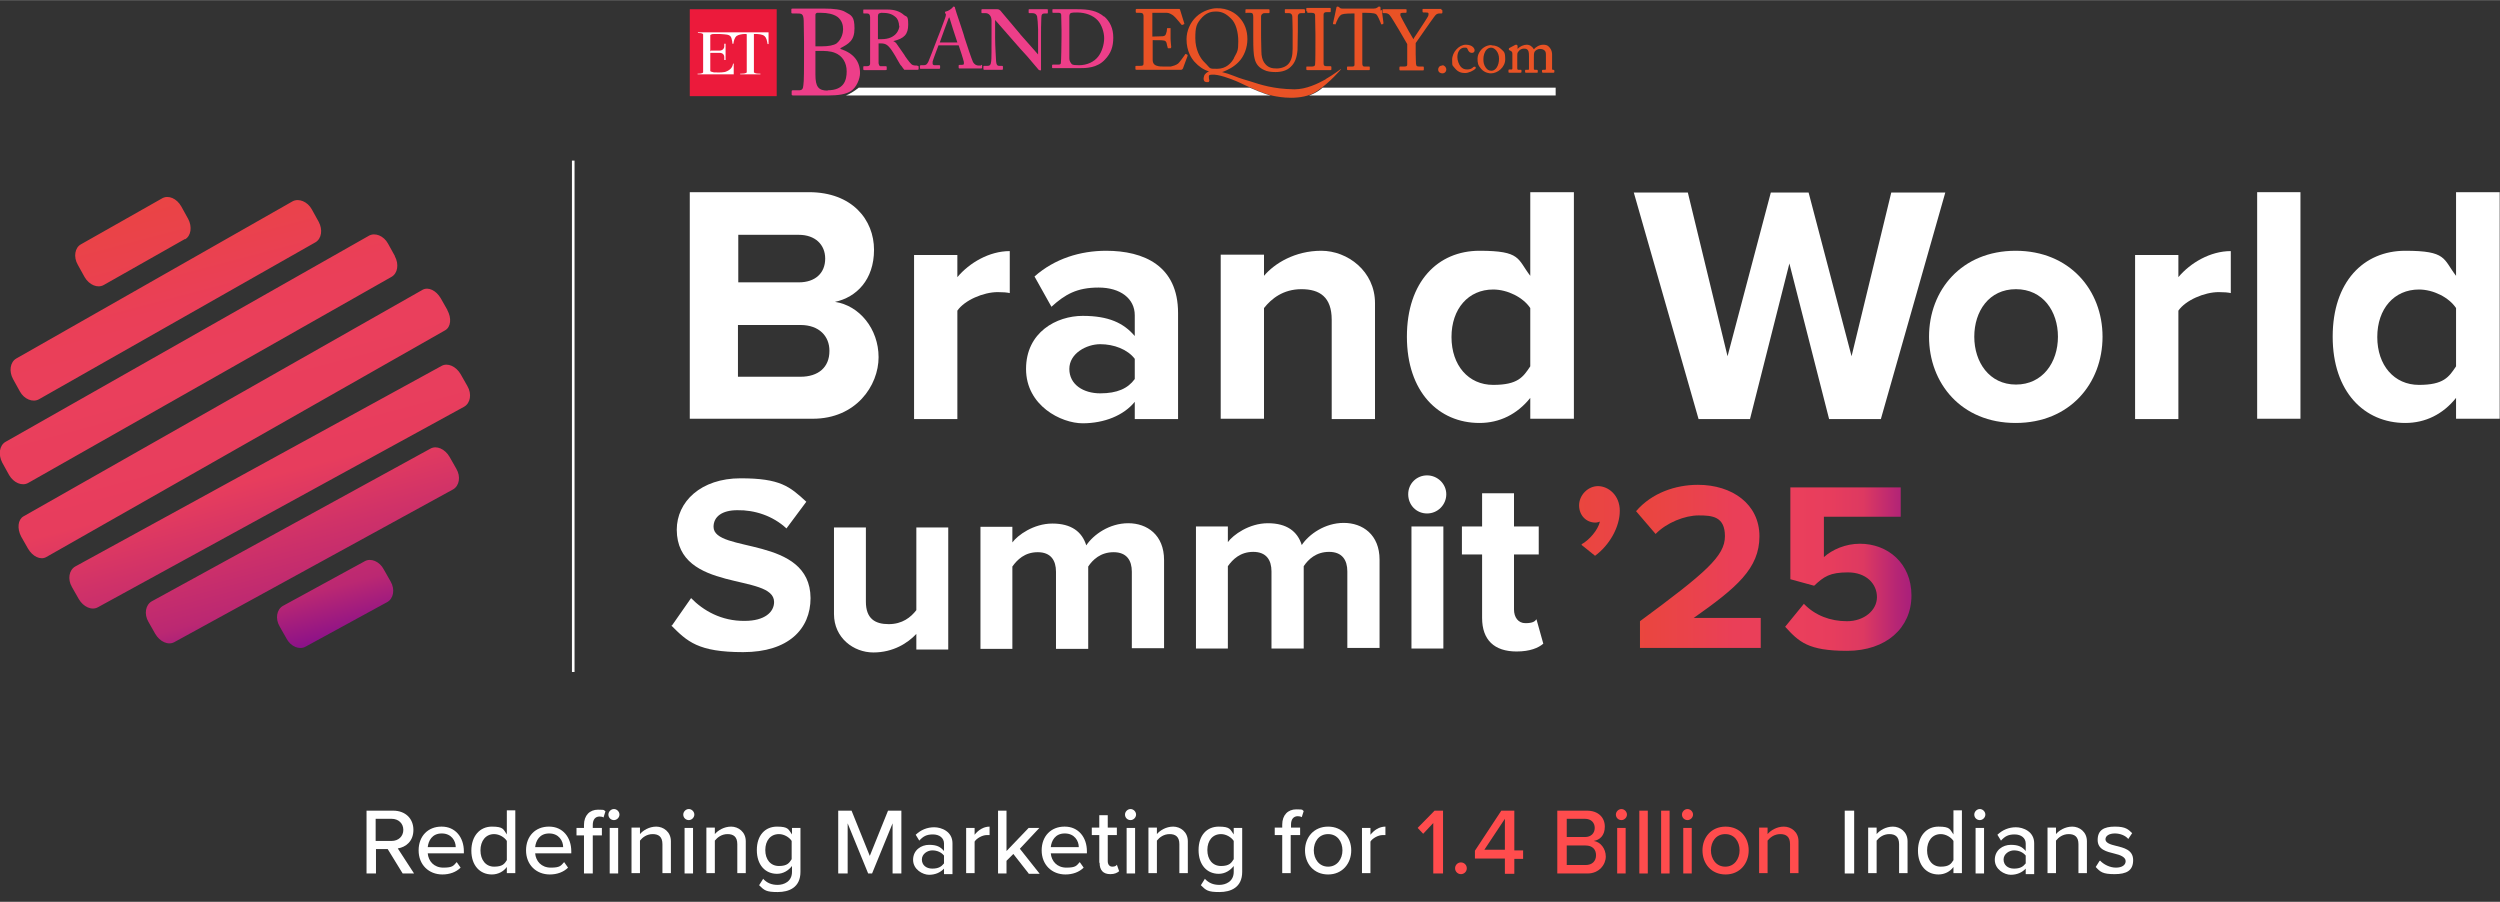
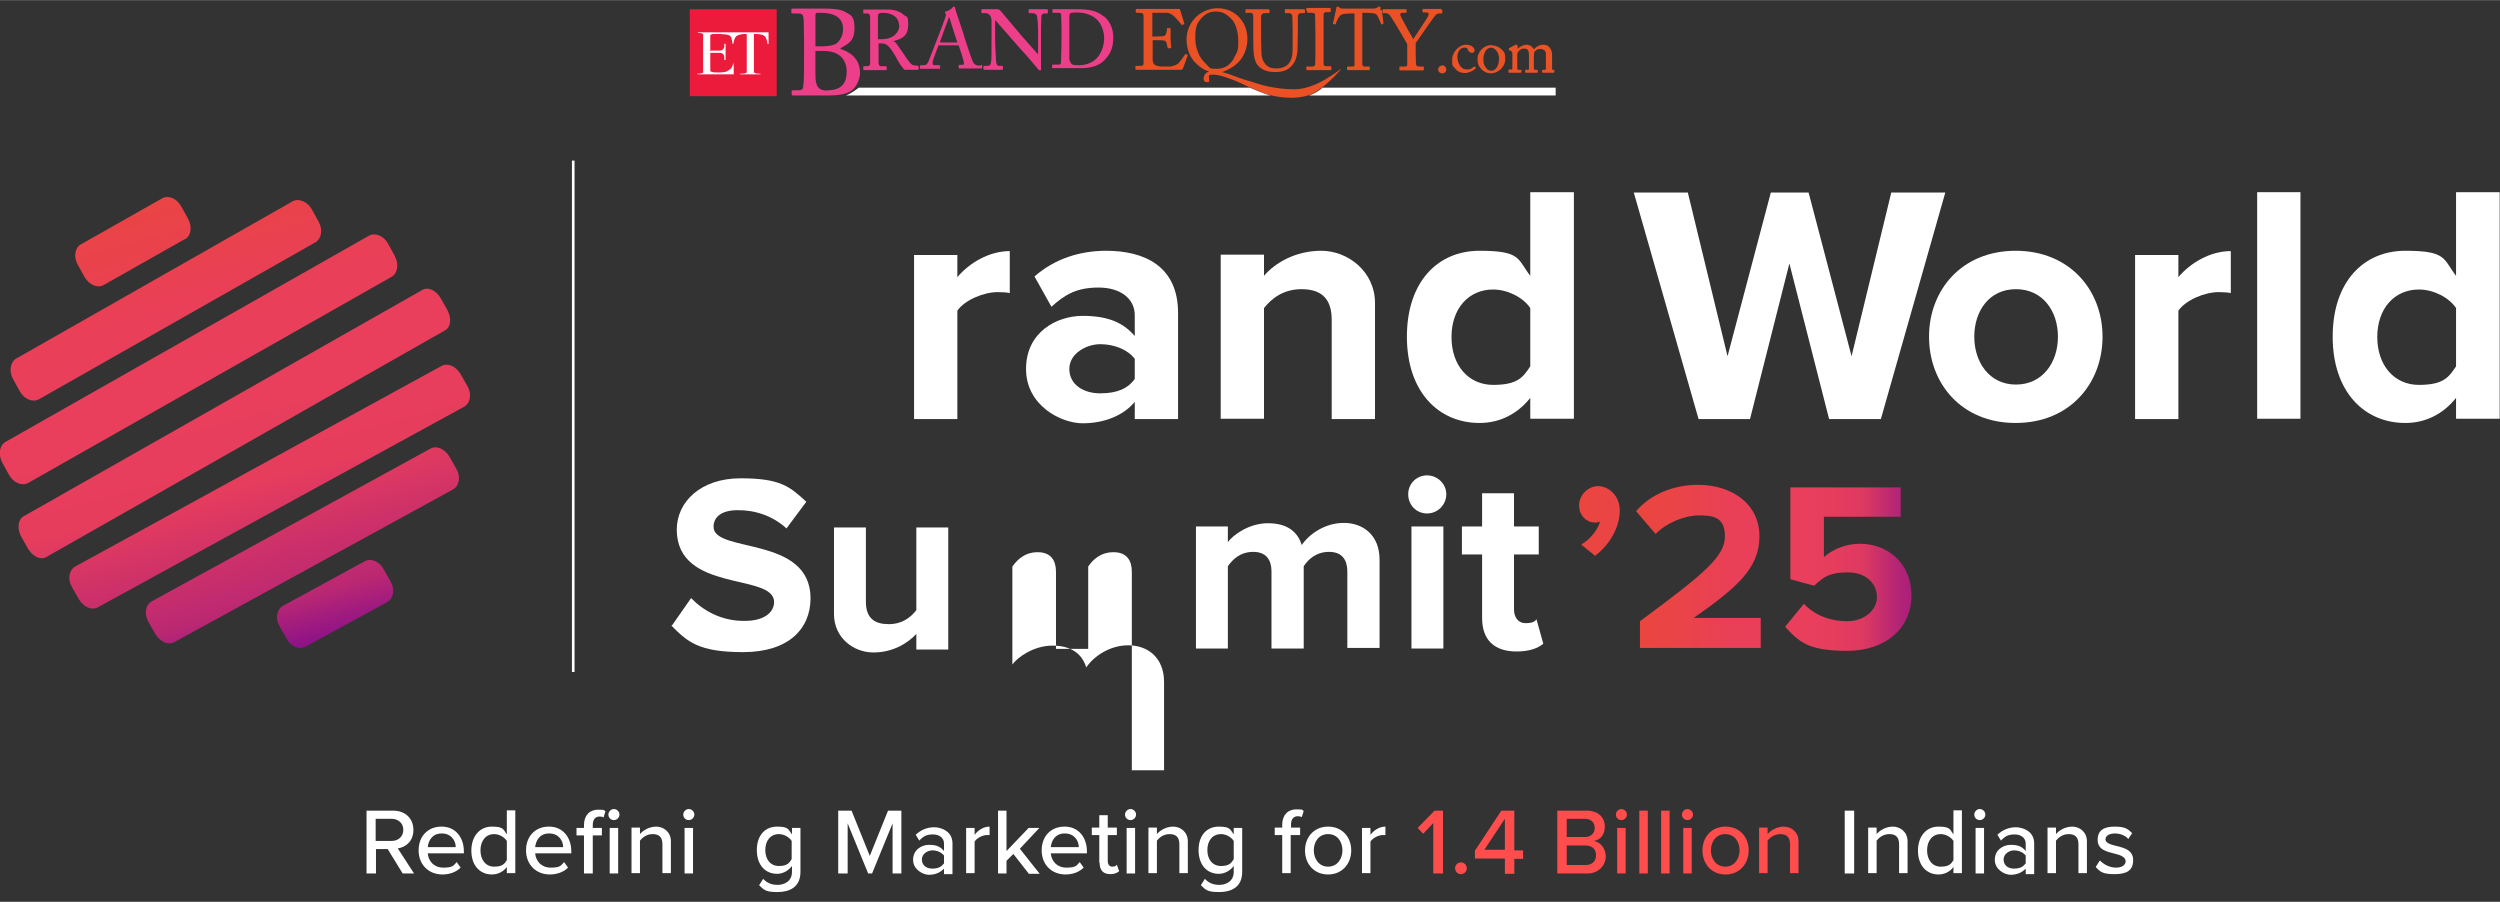
<svg xmlns="http://www.w3.org/2000/svg" version="1.2" viewBox="0 0 768 277" width="571" height="206">
  <rect x="0" y="0" width="768" height="277" fill="#333333" stroke="none" />
  <title>BW-25-1</title>
  <defs>
    <linearGradient id="g1" x2="1" gradientUnits="userSpaceOnUse" gradientTransform="matrix(48.9,183.5,-183.739,48.964,47.3,37.5)">
      <stop offset="0" stop-color="#ea4738" />
      <stop offset=".2" stop-color="#ea424c" />
      <stop offset=".3" stop-color="#ea3f58" />
      <stop offset=".4" stop-color="#ea3f5c" />
      <stop offset=".6" stop-color="#e73d5d" />
      <stop offset=".7" stop-color="#d03268" />
      <stop offset=".8" stop-color="#bb2872" />
      <stop offset=".9" stop-color="#800c8e" />
      <stop offset="1" stop-color="#67009b" />
    </linearGradient>
    <linearGradient id="g2" x2="1" gradientUnits="userSpaceOnUse" gradientTransform="matrix(122.5,0,0,209.72,483.6,160)">
      <stop offset="0" stop-color="#ea463d" />
      <stop offset=".2" stop-color="#ea424e" />
      <stop offset=".3" stop-color="#ea3f58" />
      <stop offset=".5" stop-color="#ea3f5c" />
      <stop offset=".6" stop-color="#e73d5d" />
      <stop offset=".7" stop-color="#dd3961" />
      <stop offset=".8" stop-color="#b72674" />
      <stop offset=".9" stop-color="#9a1882" />
      <stop offset="1" stop-color="#67009b" />
    </linearGradient>
    <linearGradient id="g3" x2="1" gradientUnits="userSpaceOnUse" gradientTransform="matrix(99.5,0,0,59.982,502.7,174.4)">
      <stop offset="0" stop-color="#ea463d" />
      <stop offset=".2" stop-color="#ea424e" />
      <stop offset=".3" stop-color="#ea3f58" />
      <stop offset=".5" stop-color="#ea3f5c" />
      <stop offset=".6" stop-color="#e73d5d" />
      <stop offset=".7" stop-color="#dd3961" />
      <stop offset=".8" stop-color="#b72674" />
      <stop offset=".9" stop-color="#9a1882" />
      <stop offset="1" stop-color="#67009b" />
    </linearGradient>
  </defs>
  <style>
		.s0 { fill: #e95325 } 
		.s1 { fill: #ec1a3b } 
		.s2 { fill: #ffffff } 
		.s3 { fill: #ed3e89 } 
		.s4 { fill: #ea5225 } 
		.s5 { fill: none;stroke: #ffffff;stroke-miterlimit:10;stroke-width: .8 } 
		.s6 { fill: url(#g1) } 
		.s7 { fill: url(#g2) } 
		.s8 { fill: url(#g3) } 
		.s9 { fill: #ff4c4d } 
	</style>
  <g>
    <g>
      <g>
        <path class="s0" d="m443.1 20.1c-1.1 0-1.3 0.9-1.3 1.2 0 1 0.9 1.2 1.3 1.2 0.7 0 1.2-0.5 1.2-1.2 0-0.7-0.6-1.3-1.2-1.3z" />
        <path class="s0" d="m453 20.5h-0.3c-0.6 0.6-1.1 0.8-2 0.8-0.9 0-1.5-0.3-2-0.9-0.5-0.6-1-1.8-1-2.9 0-1.9 1.1-2.9 2.1-2.9 1 0 0.8 0 1.2 0.8 0.3 0.6 0.7 0.8 1.2 0.8 0.5 0 0.8-0.3 0.8-0.8 0-0.5-0.6-1.7-2.7-1.7-2.1 0-4.2 2.3-4.2 4.6 0 2.3 0.1 1.6 0.9 2.7 1 1.2 2.1 1.4 3.1 1.4 1 0 2.6-0.7 3.2-1.4 0.1-0.1 0.1-0.3 0-0.4l-0.2-0.2h-0.1z" />
        <path class="s0" d="m458.2 13.8c-0.9 0-1.8 0.3-2.6 0.9-1.2 1-1.7 2.3-1.7 3.2 0 1.4 0.1 2.1 1.1 3.2 1.1 1.3 2.6 1.4 3 1.4 2.1 0 4.4-1.9 4.4-4.3 0-2.4-0.4-2.3-1.3-3.2-0.6-0.6-1.6-1.1-2.8-1.1h-0.1zm0 7.9c-0.8 0-1.3-0.3-1.8-1-0.6-0.9-0.7-1.6-0.7-2.6 0-1 0.3-2.2 1-2.9 0.5-0.5 1-0.6 1.4-0.6 1 0 2.4 1.3 2.4 3.4 0 2.1-1 3.7-2.3 3.7z" />
        <path class="s0" d="m477.6 21.4h-0.5c-0.2 0-0.3 0-0.3-0.3v-4.3c0-1.4-0.5-1.9-0.9-2.4-0.5-0.6-1.2-0.7-1.8-0.7-1.2 0-2.3 0.7-2.9 1.4-0.5-0.9-1.3-1.4-2.2-1.4-0.9 0-2.1 0.5-2.8 1.3v-0.9c0-0.2-0.2-0.4-0.4-0.4-0.2 0-0.2 0-0.4 0.1l-1.7 0.9c0 0-0.2 0.1-0.2 0.3 0 0.3 0.1 0.3 0.2 0.4l0.4 0.2c0.4 0.2 0.5 0.5 0.5 0.9v4.4c0 0.4-0.1 0.4-0.2 0.4h-0.6c-0.2 0-0.4 0-0.4 0.3v0.4c0 0.2 0 0.3 0.3 0.3 0.3 0 0.1 0 0.2 0h3.2c0.3 0 0.3-0.2 0.3-0.3v-0.3c0-0.2 0-0.3-0.3-0.3h-0.7c0 0-0.3 0-0.3-0.4v-3.8c0-0.5 0-0.9 0.2-1.2 0.5-0.8 1.2-1.1 1.8-1.1 0.6 0 0.9 0.1 1.1 0.3 0.3 0.3 0.5 0.6 0.5 2v4c0 0.1 0 0.2-0.3 0.2h-0.6c-0.3 0-0.3 0.1-0.3 0.3v0.3c0 0.3 0.2 0.3 0.2 0.3h3.5c0.2 0 0.2-0.1 0.2-0.3v-0.3c0-0.2-0.2-0.3-0.3-0.3h-0.6c-0.1 0-0.3 0-0.3-0.3v-3.5c0-0.8 0-1.2 0.2-1.7 0.3-0.5 1-0.9 1.6-0.9 0.6 0 1 0.1 1.4 0.4 0.4 0.3 0.5 0.7 0.5 1.4v4.3c0 0.2 0 0.3-0.3 0.3h-0.5c-0.2 0-0.4 0-0.4 0.3v0.3q0 0.3 0.3 0.3h3.3c0 0 0.2 0 0.2-0.3v-0.3c0-0.2-0.2-0.3-0.3-0.3z" />
      </g>
      <g>
        <g>
          <path fill-rule="evenodd" class="s1" d="m211.9 2.8h26.7v26.7h-26.7z" />
          <path class="s2" d="m218.4 15.5h2.7c0.8 0 1.4-0.6 1.4-1.3v-0.8h0.4v5h-0.4v-0.9c0-0.8-0.6-1.3-1.4-1.3h-2.9v2.9 2.7c0.1 0.2 0.8 0.3 1.1 0.4 1.1 0 2.1 0.1 3.2-0.1 0.3 0 0.6-0.2 0.9-0.3 1-0.5 1.6-1.1 1.8-2.3h0.2v3.3h-11.1v-0.2c0.4 0 1.5 0 1.7-0.4v-11.7c0 0-0.1-0.1-0.2-0.2-0.4-0.2-1-0.2-1.4-0.2v-0.2h21.7v3.6h-0.3c-0.2-1.1-0.3-1.9-1-2.5-0.6-0.5-1.9-0.6-2.8-0.6-0.9 0-0.4 0-0.4 0v11.8c0 0 0.1 0.1 0.3 0.2 0.4 0.2 1.2 0.2 1.7 0.2v0.2h-6.2v-0.2c0.5 0 1.3 0 1.7-0.2 0.1 0 0.2-0.1 0.3-0.2v-11.4q0-0.4-0.1-0.4h-0.4c-0.8 0-2 0.2-2.6 0.6-0.7 0.6-0.9 1.6-1 2.4h-0.3c0-0.5-0.1-0.9-0.2-1.3-0.2-1.3-1-1.5-2.3-1.6-0.8-0.1-1.7-0.1-2.6-0.1-0.9 0-1.1 0-1.5 0.2-0.1 0-0.2 0.1-0.2 0.2v2.1 2.9" />
        </g>
        <g>
          <path class="s3" d="m258.1 14.8c2.7-1.4 4.4-2.4 4.4-6.1 0-3.7-0.9-4-2.9-5.1-1.2-0.7-3.3-1-6.6-1-3.3 0-1.6 0-2.4 0h-7.1c-0.2 0-0.4 0-0.4 0.3v0.9c0 0.2 0.1 0.3 0.4 0.3h1.1c1.7 0 2.2 0 2.3 2.2 0 0.7 0.1 5.2 0.1 6.6v4.4c0 3 0 7.9-0.2 8.8-0.1 1.1-0.3 1.6-1.4 1.6h-1.8c-0.3 0-0.4 0.1-0.4 0.3v1q0 0.3 0.6 0.3h10.4c3.5 0 5.6-0.4 7.1-1.3 1.8-1.1 2.9-3.8 2.9-5.6 0-3.6-2-6.1-6-7.4v-0.2zm-6.3-10.9h0.4c2.1 0 3.8 0.4 5 1.2 1.5 1.1 1.8 2.7 1.8 3.8 0 1.1-0.4 3.1-2 4.4-0.9 0.6-2.5 0.9-4.6 0.9-2.1 0-1.2 0-1.9 0v-9.7c0-0.3 0.2-0.5 0.5-0.6zm2.5 23.9c-2.9 0-3.8-1.2-3.8-4.9v-7.3h1.1c1.8 0 3.4 0 4.9 0.6 2.3 0.9 3.6 3 3.6 5.7 0 2.7-0.8 5.8-5.9 5.8z" />
          <path class="s3" d="m281.8 20.1c-0.8 0-1.3 0-1.8-0.4-0.5-0.4-2.1-2.6-2.2-2.9-0.2-0.3-2-2.9-2.3-3.3-0.1-0.2-0.5-0.7-1.1-0.9 3.4-0.8 4.6-2.1 4.6-5.1 0-3-0.5-2.2-1.4-3-1.1-1-2.8-1.6-4.8-1.6-2 0-0.6 0-1.1 0h-6.3c-0.2 0-0.2 0-0.2 0.3v0.6c0 0.2 0 0.3 0.2 0.3h1q0.9 0 0.9 1.2v14.2c0 0.5-0.3 0.8-0.9 0.8h-1c-0.2 0-0.2 0.2-0.2 0.3v0.6c0 0.1 0 0.3 0.3 0.3h6.5c0.3 0 0.4 0 0.4-0.3v-0.6c0-0.1 0-0.3-0.3-0.3h-1.6c-0.4 0-0.5-0.5-0.6-0.9v-6.1h0.8c1.5 0 2.1 0.7 2.7 1.4 0.3 0.3 1.5 2.2 1.6 2.4 0 0 0.3 0.5 0.5 0.9 0.5 0.8 1 1.8 1.2 2l0.2 0.2c0.3 0.4 0.7 1 0.9 1.2h4.1c0.3 0 0.3-0.2 0.3-0.3v-0.6c0-0.2 0-0.3-0.3-0.3h-0.1zm-5.5-12.3c0 1.2-1 4.2-5.5 4.2-4.5 0-0.7 0-1.1 0v-7.1c0-0.4 0.1-0.6 0.3-0.8 0.2 0 0.5-0.2 0.8-0.2 2 0 3.1 0.3 4.2 1.2 0.8 0.6 1.2 1.8 1.2 2.8h0.1z" />
          <path class="s3" d="m301.4 20.1h-0.8c-0.5 0-1.2-0.2-1.7-1.1-0.4-0.8-2-5.6-2.6-7.5-0.2-0.9-0.9-2.8-1.5-4.7-0.6-1.8-1.2-3.5-1.4-4.3 0-0.3-0.1-0.5-0.4-0.5-0.3 0-0.2 0-0.3 0.2-0.3 0.4-1.4 1.2-2.1 1.3-0.3 0-0.3 0.2-0.3 0.3 0 0.1 0 0.2 0.2 0.4 0.2 0.2 0 0.5 0 0.8-0.1 0.5-1 2.7-1.6 4.4-0.4 1.1-0.8 2.1-0.9 2.3-0.8 2.1-2.6 6.8-2.8 7.2-0.4 0.8-0.7 1.1-1.4 1.1h-0.9c-0.2 0-0.3 0.1-0.3 0.2v0.6c0 0.1 0 0.3 0.2 0.3h5.7q0.3 0 0.3-0.3v-0.6c0-0.2-0.2-0.2-0.3-0.2h-1.2c-0.3 0-0.8 0-0.8-0.5 0-0.5 0-0.2 0-0.4v-0.2c0.1-0.5 1.5-4.2 1.8-5h6.2c0.4 1.1 1.4 4.2 1.6 5.1v0.7c-0.1 0.1-0.3 0.2-0.7 0.2h-0.6c-0.1 0-0.3 0-0.3 0.2v0.6q0 0.3 0.3 0.3h6.6c0.1 0 0.3 0 0.3-0.3v-0.6c0-0.2-0.1-0.2-0.3-0.2zm-7.3-7.1h-5.4c0.3-1 2.6-7.1 2.7-7.4 0.1-0.3 0.2-0.3 0.2-0.3 0 0 0 0 0.1 0.2 0.1 0.4 2 6.4 2.4 7.5z" />
          <path class="s3" d="m322 2.8h-5.8c-0.1 0-0.2 0-0.2 0.2v0.7c0 0.2 0 0.3 0.2 0.3h0.9c0.8 0 1.3 0.3 1.5 1 0.1 0.4 0.3 2.8 0.3 3.9v7.8c-0.5-0.6-3-3.4-4.5-5.1-0.7-0.7-1.1-1.3-1.2-1.4l-5.9-7c-0.2-0.2-0.5-0.4-0.9-0.4h-4.7q-0.2 0-0.2 0.2v0.7c0 0.2 0 0.3 0.2 0.3h1.1c0.9 0 1.8 0.8 1.8 2.3v4.4c0 4.6 0 7.5-0.1 8-0.1 1.3-0.5 1.5-1.2 1.5h-1q-0.2 0-0.2 0.2v0.7c0 0 0 0.3 0.2 0.3h5.5c0.2 0 0.3 0 0.3-0.3v-0.6c0-0.2 0-0.3-0.3-0.3h-0.8c-0.7 0-0.9-0.4-1-1.4 0-0.5-0.3-4.6-0.3-7.1v-5.6c0.4 0.4 5.3 6.1 5.6 6.4 0.1 0.1 1 1.1 2.1 2.4 0.6 0.7 1.4 1.5 2.1 2.3l3.4 4c0 0.1 0.4 0.4 0.7 0.4 0.3 0 0.2-0.3 0.2-0.7v-9.6c0-1.7 0-4.2 0.1-5.9 0-1 0.3-1.3 1-1.3h0.8c0.1 0 0.2 0 0.2-0.3v-0.6q0-0.3-0.3-0.3h0.4z" />
          <path class="s3" d="m339.2 5.1c-2.2-1.9-4.9-2.3-8.2-2.3-3.3 0-1 0-1.8 0h-5.7c-0.2 0-0.2 0-0.2 0.2v0.7c0 0.2 0.2 0.2 0.3 0.2h1.4c0.6 0 0.9 0 1 0.6 0 0.4 0.1 4 0.1 4.7v1.9c0 2.1-0.1 7.7-0.2 8.2 0 0.4-0.3 0.5-0.7 0.5h-1.7c-0.2 0-0.3 0.1-0.3 0.2v0.7q0 0.2 0.2 0.2h8.2c1.9 0 5.5 0 7.9-2.7 1.8-1.9 2.5-3.9 2.5-6.7 0-2.8-1-4.9-2.8-6.5zm-10.7 12.8v-12.8c0-0.5 0.1-0.9 0.4-1.1 0.4-0.2 1.4-0.2 2-0.2 2.6 0 4.9 0.9 6.3 2.4 1.2 1.3 2 3.6 2 5.5 0 1.9-0.7 4.2-1.8 5.6-1.3 1.7-3.5 2.7-5.9 2.7-2.4 0-2.2-0.3-2.6-0.8-0.3-0.5-0.4-0.8-0.4-1.4z" />
        </g>
        <g>
          <path class="s4" d="m364.8 16.8l-0.4-0.2c-0.2-0.1-0.4 0-0.4 0.2-0.4 0.6-1.8 2.5-2.1 2.7-0.6 0.5-1.8 0.8-2.2 0.9h-2.3c-0.5 0-1.4 0-1.9-0.2-0.9-0.2-1.4-0.8-1.4-1.9v-6c1.8 0 2.8 0 3.3 0.1 0.6 0 0.9 0.4 1 0.9 0 0.2 0.2 0.9 0.3 1.2 0 0.1 0 0.2 0.1 0.3h0.8c0.1-0.1 0.2-0.2 0.2-0.4 0-0.3-0.2-1.7-0.2-2.7v-3.1h-0.8c-0.2 0-0.3 0-0.3 0.2 0 0.5-0.1 1-0.2 1.2-0.2 0.8-0.4 1-1.1 1.1-0.3 0-2.7 0.1-3.2 0.1v-7.3h4.5c0.6 0 1.3 0.4 1.9 0.8 0.6 0.4 2.5 2.8 2.6 2.9 0 0 0 0 0.2 0h0.1l0.4-0.2c0.2 0 0.1-0.2 0.1-0.3l-1.3-4.2c0 0-0.1-0.2-0.3-0.2h-13c-0.2 0-0.3 0.2-0.3 0.2v0.7c0 0.3 0.2 0.3 0.3 0.3h0.9c0.9 0 1.1 0.2 1.2 0.9v14.3c0 0.9 0 1.1-1.2 1.1h-1c-0.1 0-0.3 0-0.3 0.2v0.7c0 0.1 0 0.3 0.3 0.3h13.7c0.3 0 0.5-0.2 0.6-0.4l1.4-3.8c0-0.2 0.1-0.3 0-0.4z" />
          <path class="s4" d="m382.9 3.9h1.2c0.7 0 0.9 0.3 0.9 1.3v6.3c0 3.5 0.1 5.3 0.4 6.4 0.4 1.8 1.4 2.9 3 3.6 0.8 0.4 2 0.6 3.4 0.6 2 0 3.6-0.5 4.7-1.6 1.3-1.2 1.9-2.8 2.1-5.2 0-1 0.1-5.7 0.1-6v-4.4c0-0.3 0.2-0.9 1-0.9h1c0.2 0 0.2-0.2 0.2-0.3v-0.6c0 0 0-0.3-0.3-0.3h-5.7c-0.2 0-0.2 0-0.2 0.3v0.6c0 0 0 0.3 0.2 0.3h1.1c0.6 0 1 0.4 1 1.1 0 0.7 0.1 2.3 0.1 4.2v5.7c0 2.1-0.4 3.6-1.3 4.6-0.8 0.9-2.2 1.4-3.6 1.4-1.4 0-2.8-0.2-3.9-1.9-0.5-0.8-0.8-1.9-0.8-3.3-0.1-3.5-0.1-5-0.1-5.6v-5.2c0-0.5 0.4-1 1.1-1h1.2c0.2 0 0.3 0 0.3-0.3v-0.7q0-0.2-0.3-0.2h-6.8c-0.2 0-0.3 0-0.3 0.3v0.6c0 0.2 0 0.3 0.2 0.3z" />
          <path class="s4" d="m401.5 3.9h1.4c0.9 0 1.1 0.3 1.1 0.8 0 0.5 0.1 5.2 0.1 5.8v1.8c0 1.5 0 7.1-0.1 7.4 0 0.6-0.5 0.7-1 0.7h-1.4c-0.2 0-0.3 0-0.3 0.2v0.7c0 0.1 0.1 0.2 0.3 0.2h7.1c0.3 0 0.3-0.2 0.3-0.2v-0.7q0-0.3-0.3-0.3h-1c-0.8 0-1.1-0.1-1.1-0.9v-15c0-0.5 0.4-0.7 0.8-0.7h1.1c0.2 0 0.3 0 0.3-0.3v-0.7c0-0.2 0-0.3-0.2-0.3h-7.1c-0.1 0-0.2 0-0.2 0.2v0.7c0 0 0.1 0.2 0.3 0.2v0.4z" />
          <path class="s4" d="m424.1 3.2v-0.7c0-0.3 0-0.5-0.3-0.5-0.3 0-0.2 0-0.3 0l-0.4 0.3c-0.3 0.2-0.6 0.3-1.1 0.3h-0.8c-0.8 0-1.8 0-3.6 0h-1c-1.5 0-2.4 0-3.1 0h-0.9c-0.6 0-0.8 0-1.2-0.4l-0.3-0.2q-0.2 0-0.3 0c-0.2 0-0.3 0.3-0.3 0.5 0 0.3-0.8 3.6-1 4.6 0 0.2 0 0.3 0.1 0.3h0.4c0.1 0.2 0.2 0 0.3 0 0.3-0.9 1-2.6 1.9-3 0.8-0.3 2.7-0.3 3.4-0.3h0.5v15.8c0 0.3-0.2 0.5-0.6 0.5h-1.5c-0.2 0-0.2 0.2-0.2 0.3v0.5c0 0.1 0 0.3 0.3 0.3h6.4c0.3 0 0.3-0.1 0.3-0.3v-0.5c0-0.2 0-0.3-0.3-0.3h-1.4c-0.4 0-0.6-0.3-0.6-1v-15.5h0.5c1.1 0 3.1 0 3.7 0.4 0.6 0.4 1.2 2.2 1.5 2.8q0 0.5 0.3 0.3h0.3c0.1 0 0.2-0.2 0.2-0.4-0.1-0.9-0.4-2.9-0.5-4z" />
          <path class="s4" d="m442.7 2.7h-5.4c-0.2 0-0.3 0-0.3 0.2v0.6c0 0 0 0.3 0.3 0.3h0.7c0.4 0 0.6 0 0.8 0.2 0.1 0.2 0 0.5 0 0.7 0 0.3-2.1 3.4-3.4 5.4-0.5 0.8-1 1.4-1.2 1.9-0.3-0.5-0.8-1.4-1.4-2.4-1.1-2-2.6-4.7-2.6-4.9v-0.6c0 0 0.3-0.2 0.7-0.2h0.9c0.3 0 0.3-0.2 0.3-0.3v-0.6c0-0.2-0.1-0.2-0.3-0.2h-6.8c-0.2 0-0.3 0-0.3 0.2v0.7c0 0 0 0.3 0.3 0.3h0.6c0.4 0 1 0.2 1.3 0.6 0.8 0.9 5 8.2 5.4 8.9v6.3c0 0.3-0.1 0.6-0.8 0.6h-1.3c-0.3 0-0.3 0.2-0.3 0.3v0.6c0 0.2 0.1 0.3 0.2 0.3h7c0.3 0 0.3-0.2 0.3-0.3v-0.6c0-0.1 0-0.3-0.3-0.3h-1c-0.7 0-1 0-1.1-0.8 0-0.3-0.1-2-0.1-3v-3.4c3.6-5.2 5.8-8.3 6.1-8.6 0.4-0.4 0.8-0.5 1.2-0.5h0.6c0.3 0 0.3-0.2 0.3-0.3v-0.6q0-0.2-0.3-0.2v-0.3z" />
          <path class="s4" d="m407.3 24.3c-2.5 1.4-6.1 3.1-9.6 3.1h-0.2c-6.3-0.1-10.2-1.4-13.6-2.5-0.7-0.2-1.3-0.4-2-0.6-0.9-0.3-1.9-0.6-2.8-1-1.2-0.5-2.5-0.9-3.7-1.2 0.4-0.1 0.6-0.2 0.6-0.2 1-0.4 3-1.3 4.5-2.9 1.7-1.7 2.7-4.4 2.7-7 0-2.6-0.8-4.9-2.5-6.7-1.2-1.3-3.5-2.9-7-2.8-1.4 0-4.2 0.7-6.2 2.6-1.9 1.8-3 4.4-3 6.9 0 3.8 1.6 6 2.5 7 1.3 1.4 2.7 2.4 4.4 2.9-0.5 0.2-1.3 0.7-1.5 1.4q-0.3 0.9 0 1.5c0.2 0.3 0.5 0.4 1 0.4 0.5 0 0.4 0 0.5-0.2 0.2-0.2 0.1-0.5 0-0.8 0-0.4-0.1-0.7 0-1 0.1-0.2 0.4-0.3 0.8-0.3 2-0.2 5.7 1.2 7.6 2 0.2 0.1 0.5 0.2 0.9 0.4 2.5 1.2 7.7 3.6 10.4 4.1 1 0.2 3.1 0.6 5.5 0.6 2.4 0 5.6-0.4 7.9-2 4.1-2.7 7.5-6.8 7.5-6.8h-0.1c0-0.1-1.9 1.5-4.7 3.1zm-28.2-6.5c-0.8 1.5-2.4 3.3-5.2 3.3-2.8 0-1.8 0-4-2.1-1.3-1.3-2.7-3.9-2.7-7.3 0-3.4 0.3-4.5 2.2-6.5 1.5-1.5 3-1.7 4.1-1.7 1.8 0 3.1 0.6 4.7 2.2 1.4 1.3 2.2 4 2.2 7 0 3-0.3 3.1-1.3 5z" />
        </g>
        <path class="s2" d="m263.7 26.9h120.2c0 0 4.8 2.1 6.5 2.4h-130.6c0 0 1.3-0.3 4-2.4z" />
        <path class="s2" d="m477.9 26.9h-71.6c-2 1.8-4.2 2.4-4.2 2.4h75.8z" />
      </g>
    </g>
    <g>
-       <path class="s2" d="m211.9 128.7v-69.7h36.6c13.3 0 20 8.5 20 17.7 0 9.2-5.4 14.6-12 16 7.5 1.1 13.4 8.3 13.4 17 0 8.7-6.9 18.9-20.2 18.9h-37.8zm41.6-49.3c0-4.3-3.1-7.3-8.1-7.3h-18.6v14.6h18.6c5 0 8.1-2.8 8.1-7.3zm1.3 28.3c0-4.4-3.1-7.9-8.9-7.9h-19.2v15.9h19.2c5.5 0 8.9-2.9 8.9-7.9z" />
      <path class="s2" d="m280.8 128.7v-50.4h13.3v6.8c3.7-4.4 9.8-8 16.1-8v12.9c-0.9-0.2-2.1-0.3-3.7-0.3-4.4 0-10.2 2.5-12.4 5.7v33.3z" />
      <path class="s2" d="m348.6 128.7v-5.3c-3.4 4.2-9.4 6.6-16 6.6-6.6 0-17.4-5.4-17.4-16.7 0-11.3 9.4-16.3 17.4-16.3 8 0 12.6 2.2 16 6.2v-6.4c0-5.1-4.4-8.5-11.1-8.5-6.7 0-10.3 2.1-14.5 5.9l-5.2-9.3c6.2-5.5 14.1-7.9 22-7.9 11.6 0 22.1 4.6 22.1 19.1v32.6h-13.4zm0-12.2v-6.3c-2.2-2.9-6.4-4.5-10.6-4.5-4.2 0-9.5 2.8-9.5 7.6 0 4.8 4.3 7.5 9.5 7.5 5.2 0 8.5-1.5 10.6-4.4z" />
      <path class="s2" d="m409.1 128.7v-30.5c0-7-3.7-9.4-9.3-9.4-5.6 0-9.2 2.9-11.5 5.8v34h-13.3v-50.4h13.3v6.5c3.2-3.8 9.5-7.7 17.6-7.7 8.1 0 16.5 6.3 16.5 16.1v35.6h-13.4z" />
      <path class="s2" d="m470.1 128.7v-6.5c-4 5-9.4 7.7-15.6 7.7-12.6 0-22.3-9.6-22.3-26.5 0-16.9 9.5-26.4 22.3-26.4 12.8 0 11.6 2.5 15.6 7.7v-25.7h13.4v69.6h-13.4zm0-16.3v-17.8c-2.2-3.3-7-5.7-11.4-5.7-7.6 0-12.8 5.9-12.8 14.6 0 8.7 5.2 14.7 12.8 14.7 7.6 0 9.2-2.4 11.4-5.7z" />
    </g>
    <g>
      <path class="s2" d="m561.9 128.7l-12.2-47.8-12.1 47.8h-15.8l-19.9-69.6h16.6l12.2 50.3 13.3-50.3h11.6l13.2 50.3 12.2-50.3h16.6l-19.8 69.6z" />
    </g>
    <g>
      <path class="s2" d="m592.6 103.4c0-14.3 10-26.4 26.6-26.4 16.6 0 26.7 12.1 26.7 26.4 0 14.3-10 26.5-26.7 26.5-16.7 0-26.6-12.2-26.6-26.5zm39.6 0c0-7.8-4.6-14.6-12.9-14.6-8.3 0-12.8 6.8-12.8 14.6 0 7.8 4.6 14.7 12.8 14.7 8.2 0 12.9-6.8 12.9-14.7z" />
      <path class="s2" d="m655.9 128.7v-50.4h13.3v6.8c3.7-4.4 9.8-8 16.1-8v12.9c-0.9-0.2-2.1-0.3-3.7-0.3-4.4 0-10.2 2.5-12.4 5.7v33.3z" />
      <path class="s2" d="m693.4 128.7v-69.7h13.3v69.6h-13.3z" />
      <path class="s2" d="m754.5 128.7v-6.5c-4 5-9.4 7.7-15.6 7.7-12.6 0-22.3-9.6-22.3-26.5 0-16.9 9.5-26.4 22.3-26.4 12.8 0 11.6 2.5 15.6 7.7v-25.7h13.4v69.6h-13.4zm0-16.3v-17.8c-2.2-3.3-7-5.7-11.4-5.7-7.6 0-12.8 5.9-12.8 14.6 0 8.7 5.2 14.7 12.8 14.7 7.6 0 9.2-2.4 11.4-5.7z" />
    </g>
    <path fill-rule="evenodd" class="s5" d="m176.1 49.3v157.1" />
    <g>
      <g>
        <path class="s2" d="m206.3 192.3l6-8.6c3.7 3.8 9.3 7.1 16.5 7 6.1 0 9-2.7 9-5.8 0-9-29.8-2.7-29.9-22.2 0-8.6 7.4-15.8 19.6-15.8 12.2 0 15.1 2.5 20.2 7.2l-6.1 8.2c-4.2-3.9-9.8-5.7-15.1-5.6-4.7 0-7.3 2-7.3 5.1 0 8.2 29.7 2.6 29.8 21.9 0 9.5-6.8 16.6-20.7 16.6-13.9 0-17.2-3.3-22.1-8.2v0.2z" />
        <path class="s2" d="m281.5 199.4v-4.7c-2.6 2.8-7.1 5.7-13.2 5.7-6.1 0-12.1-4.5-12.1-11.8v-26.6h9.8v22.8c0 5.2 2.8 6.9 7 6.9 4.2 0 6.8-2.1 8.5-4.3v-25.4h9.8v37.5h-9.8z" />
-         <path class="s2" d="m347.7 199.3v-23.7c0-3.5-1.6-6-5.6-6-4 0-6.4 2.3-7.8 4.4v25.3h-9.9v-23.7c0-3.5-1.6-6-5.6-6-4 0-6.3 2.3-7.8 4.4v25.3h-9.8v-37.5h9.8v4.8c1.6-2.2 6.5-5.8 12.3-5.8 5.8 0 9.1 2.5 10.4 6.7 2.2-3.3 7.1-6.8 12.9-6.8 5.8 0 11 3.6 11 11.3v27.1h-9.9z" />
+         <path class="s2" d="m347.7 199.3v-23.7c0-3.5-1.6-6-5.6-6-4 0-6.4 2.3-7.8 4.4v25.3h-9.9v-23.7c0-3.5-1.6-6-5.6-6-4 0-6.3 2.3-7.8 4.4v25.3h-9.8h9.8v4.8c1.6-2.2 6.5-5.8 12.3-5.8 5.8 0 9.1 2.5 10.4 6.7 2.2-3.3 7.1-6.8 12.9-6.8 5.8 0 11 3.6 11 11.3v27.1h-9.9z" />
        <path class="s2" d="m413.9 199.2v-23.7c0-3.5-1.6-6-5.6-6-4 0-6.4 2.3-7.8 4.4v25.3h-9.9v-23.7c0-3.5-1.6-6-5.6-6-4 0-6.3 2.3-7.8 4.4v25.3h-9.8v-37.5h9.8v4.8c1.6-2.2 6.5-5.8 12.3-5.8 5.8 0 9.1 2.5 10.4 6.7 2.2-3.3 7.1-6.8 12.9-6.8 5.8 0 11 3.6 11 11.3v27.1h-9.9z" />
        <path class="s2" d="m432.6 151.8c0-3.3 2.6-5.8 5.8-5.8 3.2 0 5.9 2.6 5.9 5.8 0 3.2-2.6 5.9-5.9 5.9-3.3 0-5.8-2.6-5.8-5.9zm1 47.4v-37.5h9.8v37.5z" />
        <path class="s2" d="m455.3 189.8v-19.5h-6.2v-8.6h6.2v-10.2h9.8v10.2h7.6v8.6h-7.6v16.9c0 2.4 1.3 4.2 3.5 4.2 2.2 0 2.9-0.5 3.4-1.2l2.1 7.5c-1.5 1.3-4.1 2.4-8.2 2.4-6.9 0-10.6-3.6-10.6-10.3z" />
      </g>
    </g>
    <path class="s6" d="m56.8 73.4l-24.9 14.1c-1.9 1.1-4.5 0-5.9-2.4l-2.1-3.8c-1.4-2.4-0.9-5.3 1-6.3l24.9-14.1c1.9-1.1 4.5 0 5.9 2.5l2.1 3.8c1.3 2.4 0.9 5.3-1 6.3zm41.1-5.3l-2.1-3.8c-1.3-2.4-4-3.5-5.9-2.5l-84.9 48.3c-1.9 1.1-2.3 3.9-1 6.3l2.1 3.8c1.3 2.4 4 3.5 5.9 2.4l84.9-48.2c1.9-1.1 2.3-3.9 1-6.3zm23.4 10.5l-2.1-3.8c-1.3-2.4-4-3.5-5.9-2.4l-111.6 63.3c-1.9 1.1-2.3 3.9-1 6.4l2.1 3.8c1.4 2.4 4 3.5 5.9 2.4l111.6-63.3c1.9-1.1 2.3-3.9 1-6.3zm-3.4 96.3l2.1 3.7c1.4 2.4 0.9 5.2-1 6.3l-25.1 13.7c-1.9 1.1-4.6 0-5.9-2.5l-2.1-3.7c-1.4-2.4-0.9-5.2 1-6.3l25.1-13.7c1.9-1.1 4.6 0 5.9 2.5zm14.3-37.1l-85.6 46.9c-1.9 1.1-2.4 3.9-1 6.3l2.1 3.7c1.4 2.4 4 3.6 5.9 2.5l85.6-46.9c1.9-1.1 2.4-3.9 1-6.3l-2.1-3.7c-1.4-2.4-4-3.6-5.9-2.5zm3.4-25.4l-112.5 61.6c-1.9 1.1-2.4 3.9-1 6.3l2.1 3.7c1.4 2.4 4 3.6 5.9 2.5l112.5-61.6c1.9-1.1 2.4-3.9 1-6.3l-2.1-3.7c-1.4-2.4-4-3.6-5.9-2.5zm1.9-17.1l-2.1-3.7c-1.4-2.4-3.8-3.6-5.6-2.6l-122.6 69.6c-1.7 1-2 3.7-0.7 6.2l2.1 3.7c1.4 2.4 3.8 3.6 5.6 2.6l122.6-69.7c1.7-1 2-3.7 0.6-6.2z" />
    <path class="s7" d="m485.8 167.2c2.4-1.3 5.1-4.4 5.7-7-0.2 0.1-0.9 0.3-1.4 0.3-2.8 0-5-2.2-5-5.3 0-3.1 2.7-5.9 5.8-5.9 3.1 0 6.7 2.7 6.7 7.6 0 4.9-3.1 10.5-7.6 13.8l-4.1-3.3v-0.2z" />
    <path class="s8" d="m503.8 199.1v-8.3c20.2-14.9 26.1-20 26.1-26.1 0-6.1-3.9-6.4-8.1-6.4-4.2 0-9.8 2.2-13.2 5.7l-6-7c4.8-5.6 12.1-8.1 19-8.1 10.5 0 18.9 5.9 18.9 15.8 0 9.9-7 15.8-20.2 25.1h20.6v9.2h-37.1zm50.4-13.6c3.4 3.5 8 5.3 13.2 5.3 5.2 0 9.2-3.3 9.2-7.4 0-4.1-3.3-7.6-8.9-7.6-5.6 0-7.4 1.3-10.4 4.1l-7.3-2v-28.2h33.9v9h-23.6v12.4c2.6-2.3 6.6-4.1 11.1-4.1 8.4 0 15.8 5.9 15.8 15.9 0 10-7.8 17-19.8 17-12 0-14.8-2.8-19-7.4l5.8-7.1z" />
  </g>
  <g>
    <g>
      <path class="s2" d="m123.7 268.3l-4.6-7.5h-3.6v7.5h-2.9v-19.3h8.2c3.7 0 6.2 2.4 6.2 5.9 0 3.5-2.3 5.3-4.8 5.7l5 7.7zm-3.4-16.8h-4.9v6.8h4.9c2.1 0 3.6-1.4 3.6-3.4 0-2-1.5-3.4-3.6-3.4z" />
      <path class="s2" d="m135.7 253.9c4.2 0 6.8 3.3 6.8 7.6v0.6h-11.1c0.2 2.4 1.9 4.4 4.8 4.4 2.9 0 3.1-0.6 4.1-1.7l1.2 1.7c-1.4 1.4-3.4 2.1-5.6 2.1-4.2 0-7.3-3-7.3-7.4 0-4.4 2.9-7.3 7-7.3zm-4.3 6.3h8.6c0-1.9-1.3-4.2-4.3-4.2-3 0-4.1 2.3-4.3 4.2z" />
      <path class="s2" d="m155.7 268.3v-2c-1 1.4-2.7 2.3-4.6 2.3-3.7 0-6.3-2.8-6.3-7.3 0-4.5 2.6-7.4 6.3-7.4 3.7 0 3.5 0.9 4.6 2.4v-7.4h2.6v19.3h-2.6zm0-10c-0.7-1.1-2.3-2.1-3.9-2.1-2.6 0-4.2 2.1-4.2 5 0 2.9 1.6 5 4.2 5 2.6 0 3.2-0.9 3.9-2v-6z" />
      <path class="s2" d="m168.7 253.9c4.2 0 6.8 3.3 6.8 7.6v0.6h-11.1c0.2 2.4 1.9 4.4 4.8 4.4 2.9 0 3.1-0.6 4.1-1.7l1.2 1.7c-1.4 1.4-3.4 2.1-5.6 2.1-4.2 0-7.3-3-7.3-7.4 0-4.4 2.9-7.3 7-7.3zm-4.3 6.3h8.6c0-1.9-1.3-4.2-4.3-4.2-3 0-4.1 2.3-4.3 4.2z" />
      <path class="s2" d="m182 268.3h-2.6v-11.7h-2.3v-2.3h2.3v-0.9c0-3 1.8-4.7 4.3-4.7 2.5 0 1.7 0.2 2.3 0.5l-0.6 1.9q-0.4-0.3-1.2-0.3c-1.3 0-2.1 0.9-2.1 2.6v0.9h2.8v2.3h-2.8v11.7zm4.9-18.1c0-0.9 0.8-1.7 1.7-1.7 0.9 0 1.7 0.8 1.7 1.7 0 0.9-0.8 1.7-1.7 1.7-0.9 0-1.7-0.7-1.7-1.7zm0.4 18.1v-14h2.6v14z" />
      <path class="s2" d="m203.5 268.3v-9c0-2.3-1.2-3.1-3-3.1-1.8 0-3.1 1-3.9 2v10h-2.6v-14h2.6v2c0.9-1.1 2.8-2.3 5-2.3 2.2 0 4.5 1.6 4.5 4.5v9.8h-2.6z" />
      <path class="s2" d="m209.9 250.2c0-0.9 0.8-1.7 1.7-1.7 0.9 0 1.7 0.8 1.7 1.7 0 0.9-0.8 1.7-1.7 1.7-0.9 0-1.7-0.7-1.7-1.7zm0.4 18.1v-14h2.6v14z" />
-       <path class="s2" d="m226.5 268.3v-9c0-2.3-1.2-3.1-3-3.1-1.8 0-3.1 1-3.9 2v10h-2.6v-14h2.6v2c0.9-1.1 2.8-2.3 5-2.3 2.2 0 4.5 1.6 4.5 4.5v9.8h-2.6z" />
      <path class="s2" d="m234.4 269.9c1.2 1.3 2.6 1.9 4.5 1.9 1.9 0 4.4-1 4.4-4v-1.8c-1.1 1.4-2.7 2.4-4.6 2.4-3.6 0-6.2-2.7-6.2-7.3 0-4.6 2.6-7.2 6.2-7.2 3.6 0 3.5 0.9 4.6 2.4v-2h2.6v13.5c0 4.8-3.5 6.2-7 6.2-3.5 0-4.1-0.5-5.7-2.1l1.2-1.9zm8.8-11.6c-0.7-1.1-2.3-2.1-3.9-2.1-2.6 0-4.2 2-4.2 4.9 0 2.9 1.6 4.9 4.2 4.9 2.6 0 3.2-1 3.9-2.1v-5.7z" />
      <path class="s2" d="m274.2 268.3v-15.4l-6.3 15.4h-1.2l-6.3-15.4v15.4h-2.9v-19.3h4.1l5.6 13.9 5.6-13.9h4.1v19.3h-2.9z" />
      <path class="s2" d="m290 268.3v-1.5c-1.1 1.2-2.7 1.9-4.6 1.9-1.9 0-4.9-1.6-4.9-4.6 0-3 2.5-4.6 4.9-4.6 2.4 0 3.5 0.6 4.6 1.9v-2.3c0-1.7-1.4-2.8-3.4-2.8-2 0-3 0.6-4.2 1.9l-1.1-1.8c1.6-1.5 3.5-2.3 5.7-2.3 2.2 0 5.6 1.3 5.6 4.9v9.5h-2.6zm0-5.5c-0.8-1-2.1-1.6-3.6-1.6-1.5 0-3.2 1.1-3.2 2.8 0 1.7 1.3 2.8 3.2 2.8 1.9 0 2.8-0.6 3.6-1.6z" />
      <path class="s2" d="m296.8 268.3v-14h2.6v2.1c1.1-1.4 2.7-2.5 4.6-2.5v2.6h-0.9c-1.3 0-3.1 1-3.7 2v9.7h-2.6z" />
      <path class="s2" d="m316 268.3l-4.7-6-2.1 2.1v3.9h-2.6v-19.3h2.6v12.4l6.8-7.1h3.3l-6 6.4 6.1 7.7h-3.4z" />
      <path class="s2" d="m327.1 253.9c4.2 0 6.8 3.3 6.8 7.6v0.6h-11.1c0.2 2.4 1.9 4.4 4.8 4.4 2.9 0 3.1-0.6 4.1-1.7l1.2 1.7c-1.4 1.4-3.4 2.1-5.6 2.1-4.2 0-7.3-3-7.3-7.4 0-4.4 2.9-7.3 7-7.3zm-4.3 6.3h8.6c0-1.9-1.3-4.2-4.3-4.2-3 0-4.1 2.3-4.3 4.2z" />
      <path class="s2" d="m337.7 265.1v-8.6h-2.3v-2.3h2.3v-3.8h2.6v3.8h2.8v2.3h-2.8v8c0 1 0.5 1.7 1.4 1.7 0.9 0 1.2-0.3 1.4-0.6l0.7 2c-0.6 0.5-1.4 0.9-2.7 0.9-2.2 0-3.3-1.2-3.3-3.5h-0.1z" />
      <path class="s2" d="m345.6 250.2c0-0.9 0.8-1.7 1.7-1.7 0.9 0 1.7 0.8 1.7 1.7 0 0.9-0.8 1.7-1.7 1.7-0.9 0-1.7-0.7-1.7-1.7zm0.5 18.1v-14h2.6v14z" />
      <path class="s2" d="m362.3 268.3v-9c0-2.3-1.2-3.1-3-3.1-1.8 0-3.1 1-3.9 2v10h-2.6v-14h2.6v2c0.9-1.1 2.8-2.3 5-2.3 2.2 0 4.5 1.6 4.5 4.5v9.8h-2.6z" />
      <path class="s2" d="m370.1 269.9c1.2 1.3 2.6 1.9 4.5 1.9 1.9 0 4.4-1 4.4-4v-1.8c-1.1 1.4-2.7 2.4-4.6 2.4-3.6 0-6.2-2.7-6.2-7.3 0-4.6 2.6-7.2 6.2-7.2 3.6 0 3.5 0.9 4.6 2.4v-2h2.6v13.5c0 4.8-3.5 6.2-7 6.2-3.5 0-4.1-0.5-5.7-2.1l1.2-1.9zm8.9-11.6c-0.7-1.1-2.3-2.1-3.9-2.1-2.6 0-4.2 2-4.2 4.9 0 2.9 1.6 4.9 4.2 4.9 2.6 0 3.2-1 3.9-2.1v-5.7z" />
      <path class="s2" d="m396.5 256.5v11.7h-2.6v-11.7h-2.3v-2.3h2.3v-0.9c0-3 1.8-4.7 4.3-4.7 2.5 0 1.7 0.2 2.3 0.5l-0.6 1.9c-0.3-0.2-0.8-0.3-1.2-0.3-1.3 0-2.1 0.9-2.1 2.6v0.9h2.8v2.3z" />
      <path class="s2" d="m400.9 261.2c0-4 2.7-7.3 7.1-7.3 4.4 0 7.1 3.3 7.1 7.3 0 4-2.7 7.4-7.1 7.4-4.4 0-7.1-3.3-7.1-7.4zm11.5 0c0-2.6-1.5-5-4.4-5-2.9 0-4.4 2.4-4.4 5 0 2.6 1.6 5 4.4 5 2.8 0 4.4-2.4 4.4-5z" />
      <path class="s2" d="m418.4 268.3v-14h2.6v2.1c1.1-1.4 2.7-2.5 4.6-2.5v2.6h-0.9c-1.3 0-3.1 1-3.7 2v9.7h-2.6z" />
    </g>
    <g>
      <path class="s9" d="m440.3 268.3v-15.5l-3.1 3.3-1.7-1.8 5.2-5.3h2.6v19.3z" />
      <path class="s9" d="m448.8 264.9c1 0 1.8 0.8 1.8 1.8 0 1-0.8 1.8-1.8 1.8-1 0-1.8-0.8-1.8-1.8 0-1 0.8-1.8 1.8-1.8z" />
      <path class="s9" d="m462.3 268.3v-4.6h-9.2v-2.4l8.1-12.3h4v12.2h2.7v2.6h-2.7v4.6h-2.9zm0-16.8l-6.3 9.5h6.3z" />
      <path class="s9" d="m478.4 268.3v-19.3h9.1c3.5 0 5.5 2.1 5.5 4.9 0 2.8-1.6 4.1-3.4 4.4 2.1 0.3 3.7 2.4 3.7 4.8 0 2.4-2 5.2-5.6 5.2zm2.9-11.2h5.6c1.9 0 3-1.2 3-2.8 0-1.6-1.1-2.8-3-2.8h-5.6v5.7zm0 8.6h5.8c2 0 3.2-1.2 3.2-3 0-1.8-1.1-3-3.2-3h-5.8z" />
      <path class="s9" d="m496.4 250.2c0-0.9 0.8-1.7 1.7-1.7 0.9 0 1.7 0.8 1.7 1.7 0 0.9-0.8 1.7-1.7 1.7-0.9 0-1.7-0.7-1.7-1.7zm0.4 18.1v-14h2.6v14z" />
      <path class="s9" d="m503.6 268.3v-19.3h2.6v19.3z" />
      <path class="s9" d="m510.3 268.3v-19.3h2.6v19.3z" />
      <path class="s9" d="m516.7 250.2c0-0.9 0.8-1.7 1.7-1.7 0.9 0 1.7 0.8 1.7 1.7 0 0.9-0.8 1.7-1.7 1.7-0.9 0-1.7-0.7-1.7-1.7zm0.4 18.1v-14h2.6v14z" />
      <path class="s9" d="m523 261.2c0-4 2.7-7.3 7.1-7.3 4.4 0 7.1 3.3 7.1 7.3 0 4-2.7 7.4-7.1 7.4-4.4 0-7.1-3.3-7.1-7.4zm11.4 0c0-2.6-1.5-5-4.4-5-2.9 0-4.4 2.4-4.4 5 0 2.6 1.6 5 4.4 5 2.8 0 4.4-2.4 4.4-5z" />
      <path class="s9" d="m549.9 268.3v-9c0-2.3-1.2-3.1-3-3.1-1.8 0-3.1 1-3.9 2v10h-2.6v-14h2.6v2c0.9-1.1 2.8-2.3 5-2.3 2.2 0 4.5 1.6 4.5 4.5v9.8h-2.6z" />
    </g>
    <g>
      <path class="s2" d="m566.7 268.3v-19.3h2.9v19.3z" />
      <path class="s2" d="m583.4 268.3v-9c0-2.3-1.2-3.1-3-3.1-1.8 0-3.1 1-3.9 2v10h-2.6v-14h2.6v2c0.9-1.1 2.8-2.3 5-2.3 2.2 0 4.5 1.6 4.5 4.5v9.8h-2.6z" />
      <path class="s2" d="m600.1 268.3v-2c-1 1.4-2.7 2.3-4.6 2.3-3.7 0-6.3-2.8-6.3-7.3 0-4.5 2.6-7.4 6.3-7.4 3.7 0 3.5 0.9 4.6 2.4v-7.4h2.6v19.3h-2.6zm0-10c-0.7-1.1-2.3-2.1-3.9-2.1-2.6 0-4.2 2.1-4.2 5 0 2.9 1.6 5 4.2 5 2.6 0 3.2-0.9 3.9-2v-6z" />
      <path class="s2" d="m606.5 250.2c0-0.9 0.8-1.7 1.7-1.7 0.9 0 1.7 0.8 1.7 1.7 0 0.9-0.8 1.7-1.7 1.7-0.9 0-1.7-0.7-1.7-1.7zm0.4 18.1v-14h2.6v14z" />
      <path class="s2" d="m622.3 268.3v-1.5c-1.1 1.2-2.7 1.9-4.6 1.9-1.9 0-4.9-1.6-4.9-4.6 0-3 2.5-4.6 4.9-4.6 2.4 0 3.5 0.6 4.6 1.9v-2.3c0-1.7-1.4-2.8-3.4-2.8-2 0-3 0.6-4.2 1.9l-1.1-1.8c1.6-1.5 3.5-2.3 5.7-2.3 2.2 0 5.6 1.3 5.6 4.9v9.5h-2.6zm0-5.5c-0.8-1-2.1-1.6-3.6-1.6-1.5 0-3.2 1.1-3.2 2.8 0 1.7 1.3 2.8 3.2 2.8 1.9 0 2.8-0.6 3.6-1.6z" />
      <path class="s2" d="m638.5 268.3v-9c0-2.3-1.2-3.1-3-3.1-1.8 0-3.1 1-3.9 2v10h-2.6v-14h2.6v2c0.9-1.1 2.8-2.3 5-2.3 2.2 0 4.5 1.6 4.5 4.5v9.8h-2.6z" />
      <path class="s2" d="m645.3 264.5c1 1 2.8 2 4.7 2 1.9 0 3-0.8 3-2 0-1.2-1.6-1.9-3.4-2.3-2.4-0.6-5.2-1.2-5.2-4.2 0-3 1.9-4.1 5.3-4.1 3.4 0 4.1 0.9 5.3 2l-1.2 1.8c-0.8-1-2.4-1.7-4.1-1.7-1.7 0-2.9 0.7-2.9 1.8 0 1.1 1.5 1.6 3.2 2 2.4 0.6 5.3 1.2 5.3 4.4 0 3.2-2 4.3-5.7 4.3-3.7 0-4.4-0.7-5.8-2.2l1.2-1.9h0.3z" />
    </g>
  </g>
</svg>